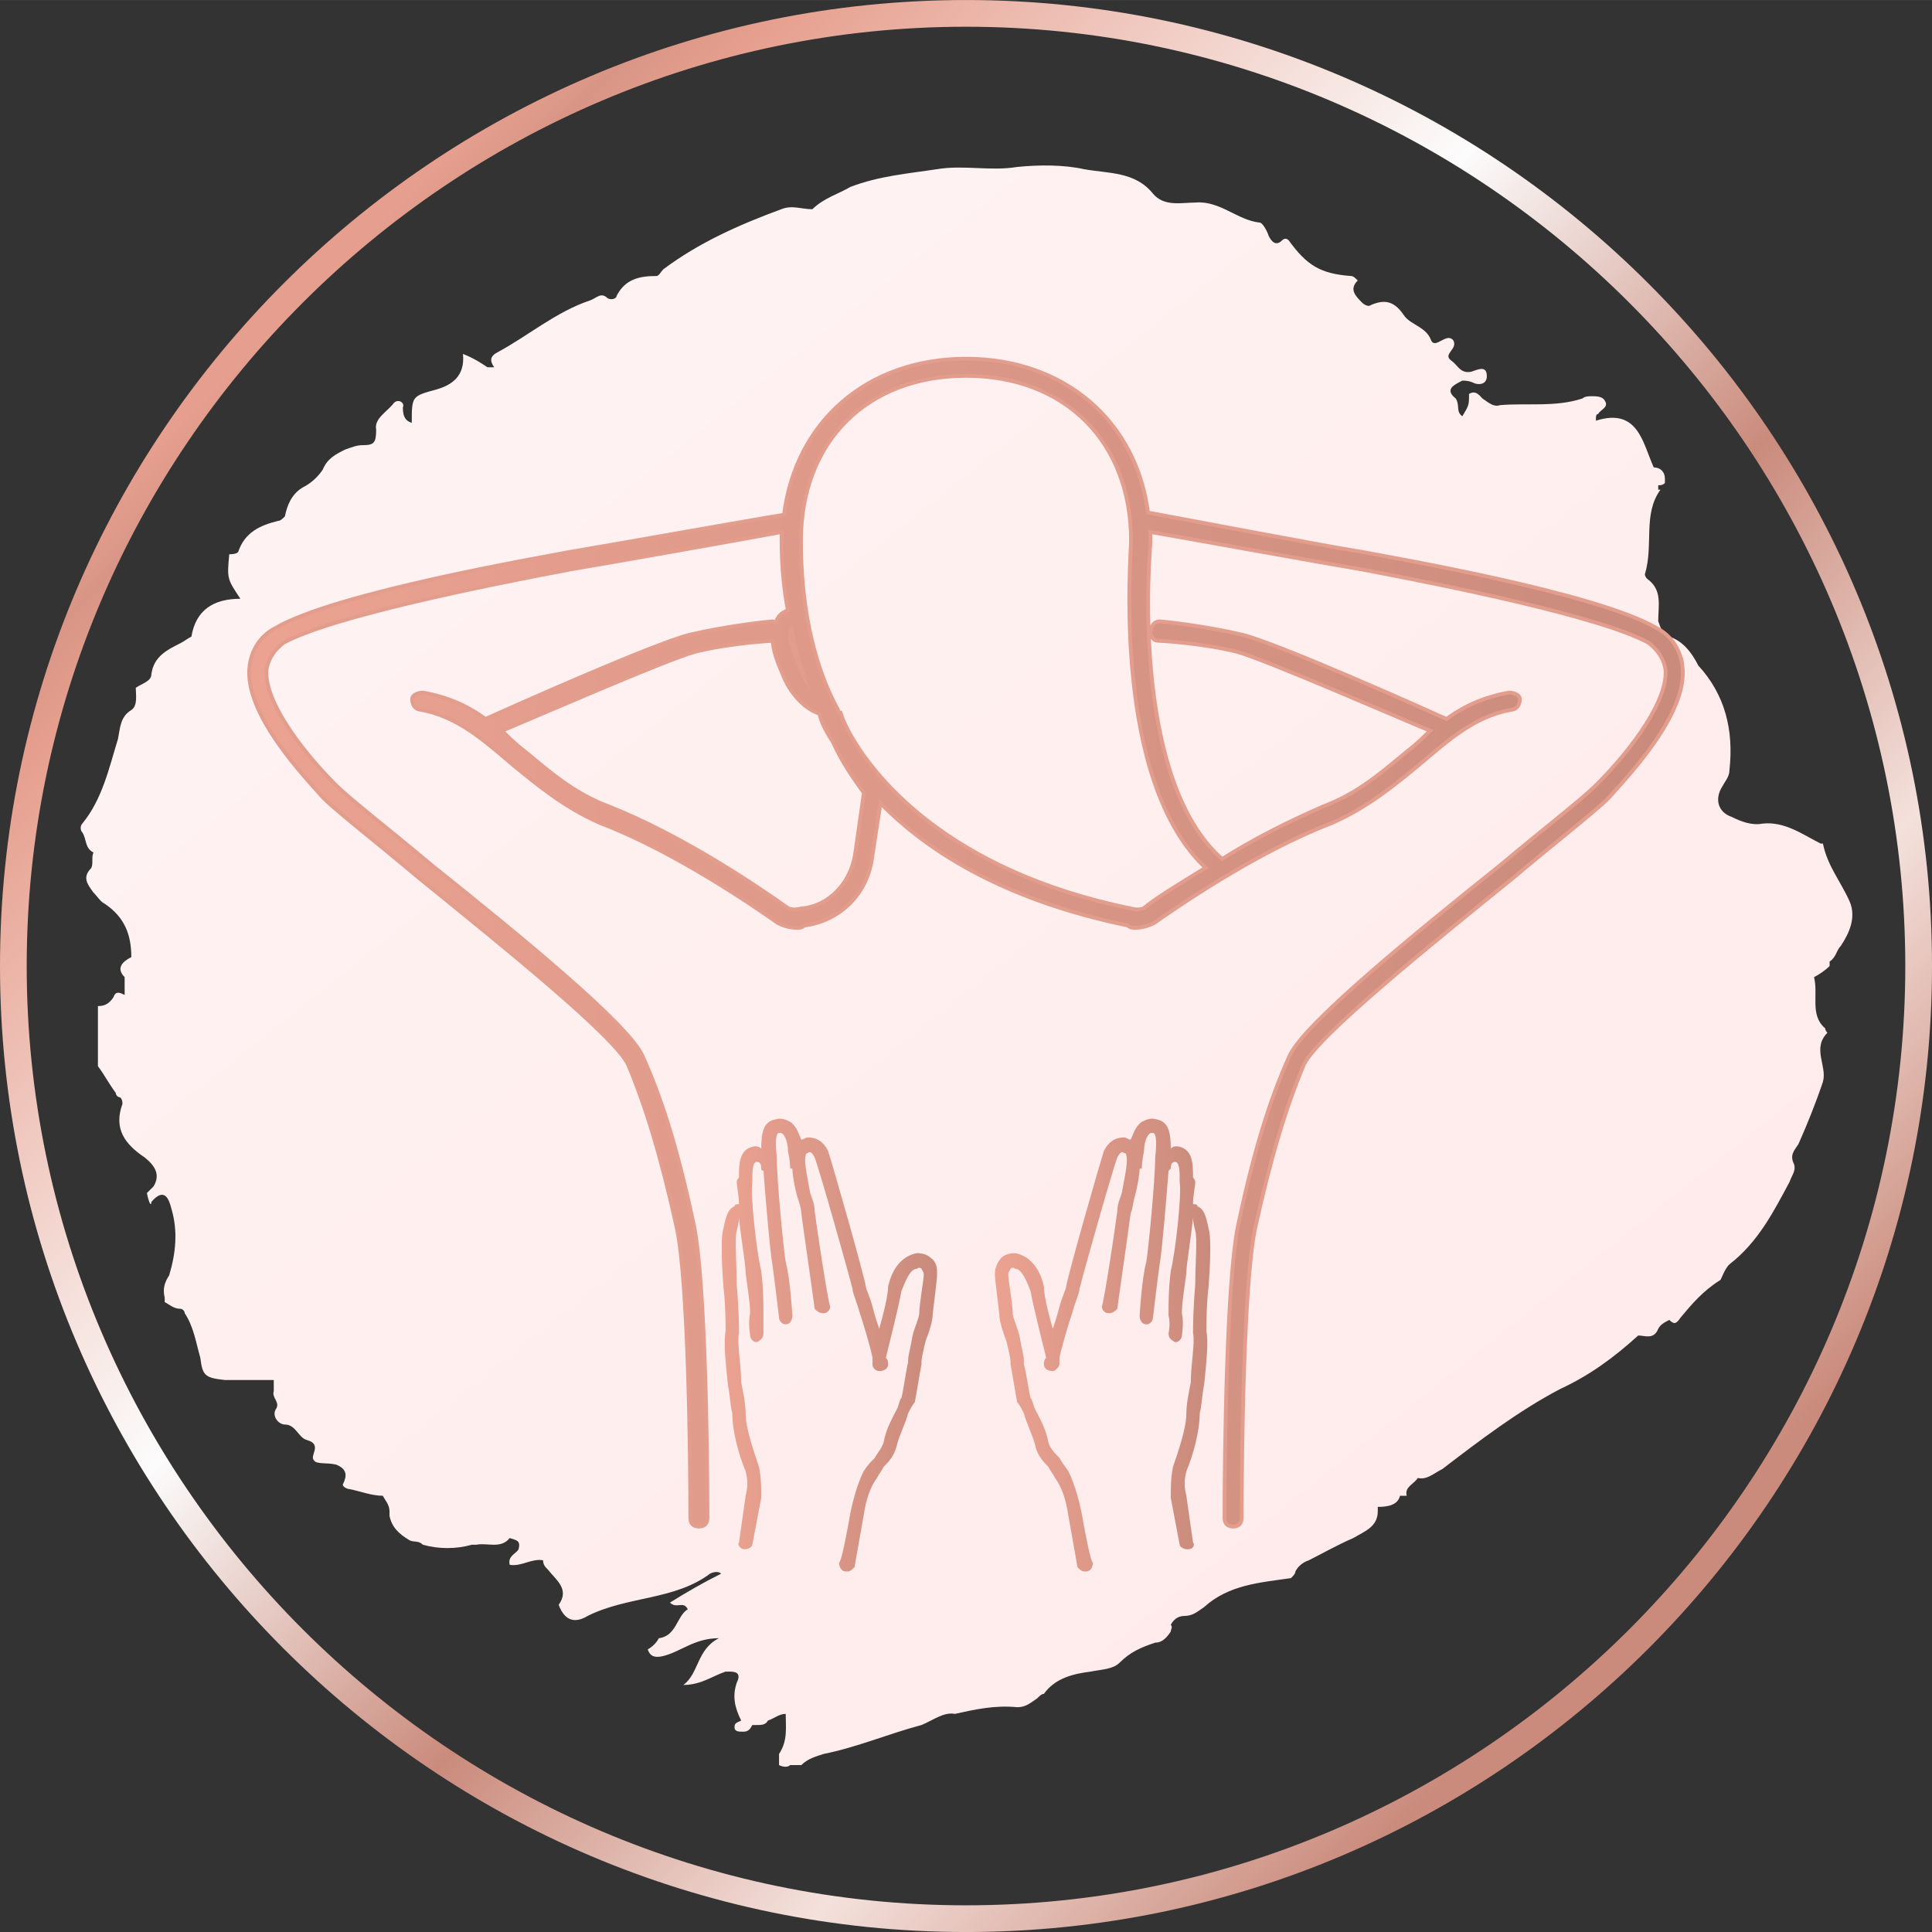
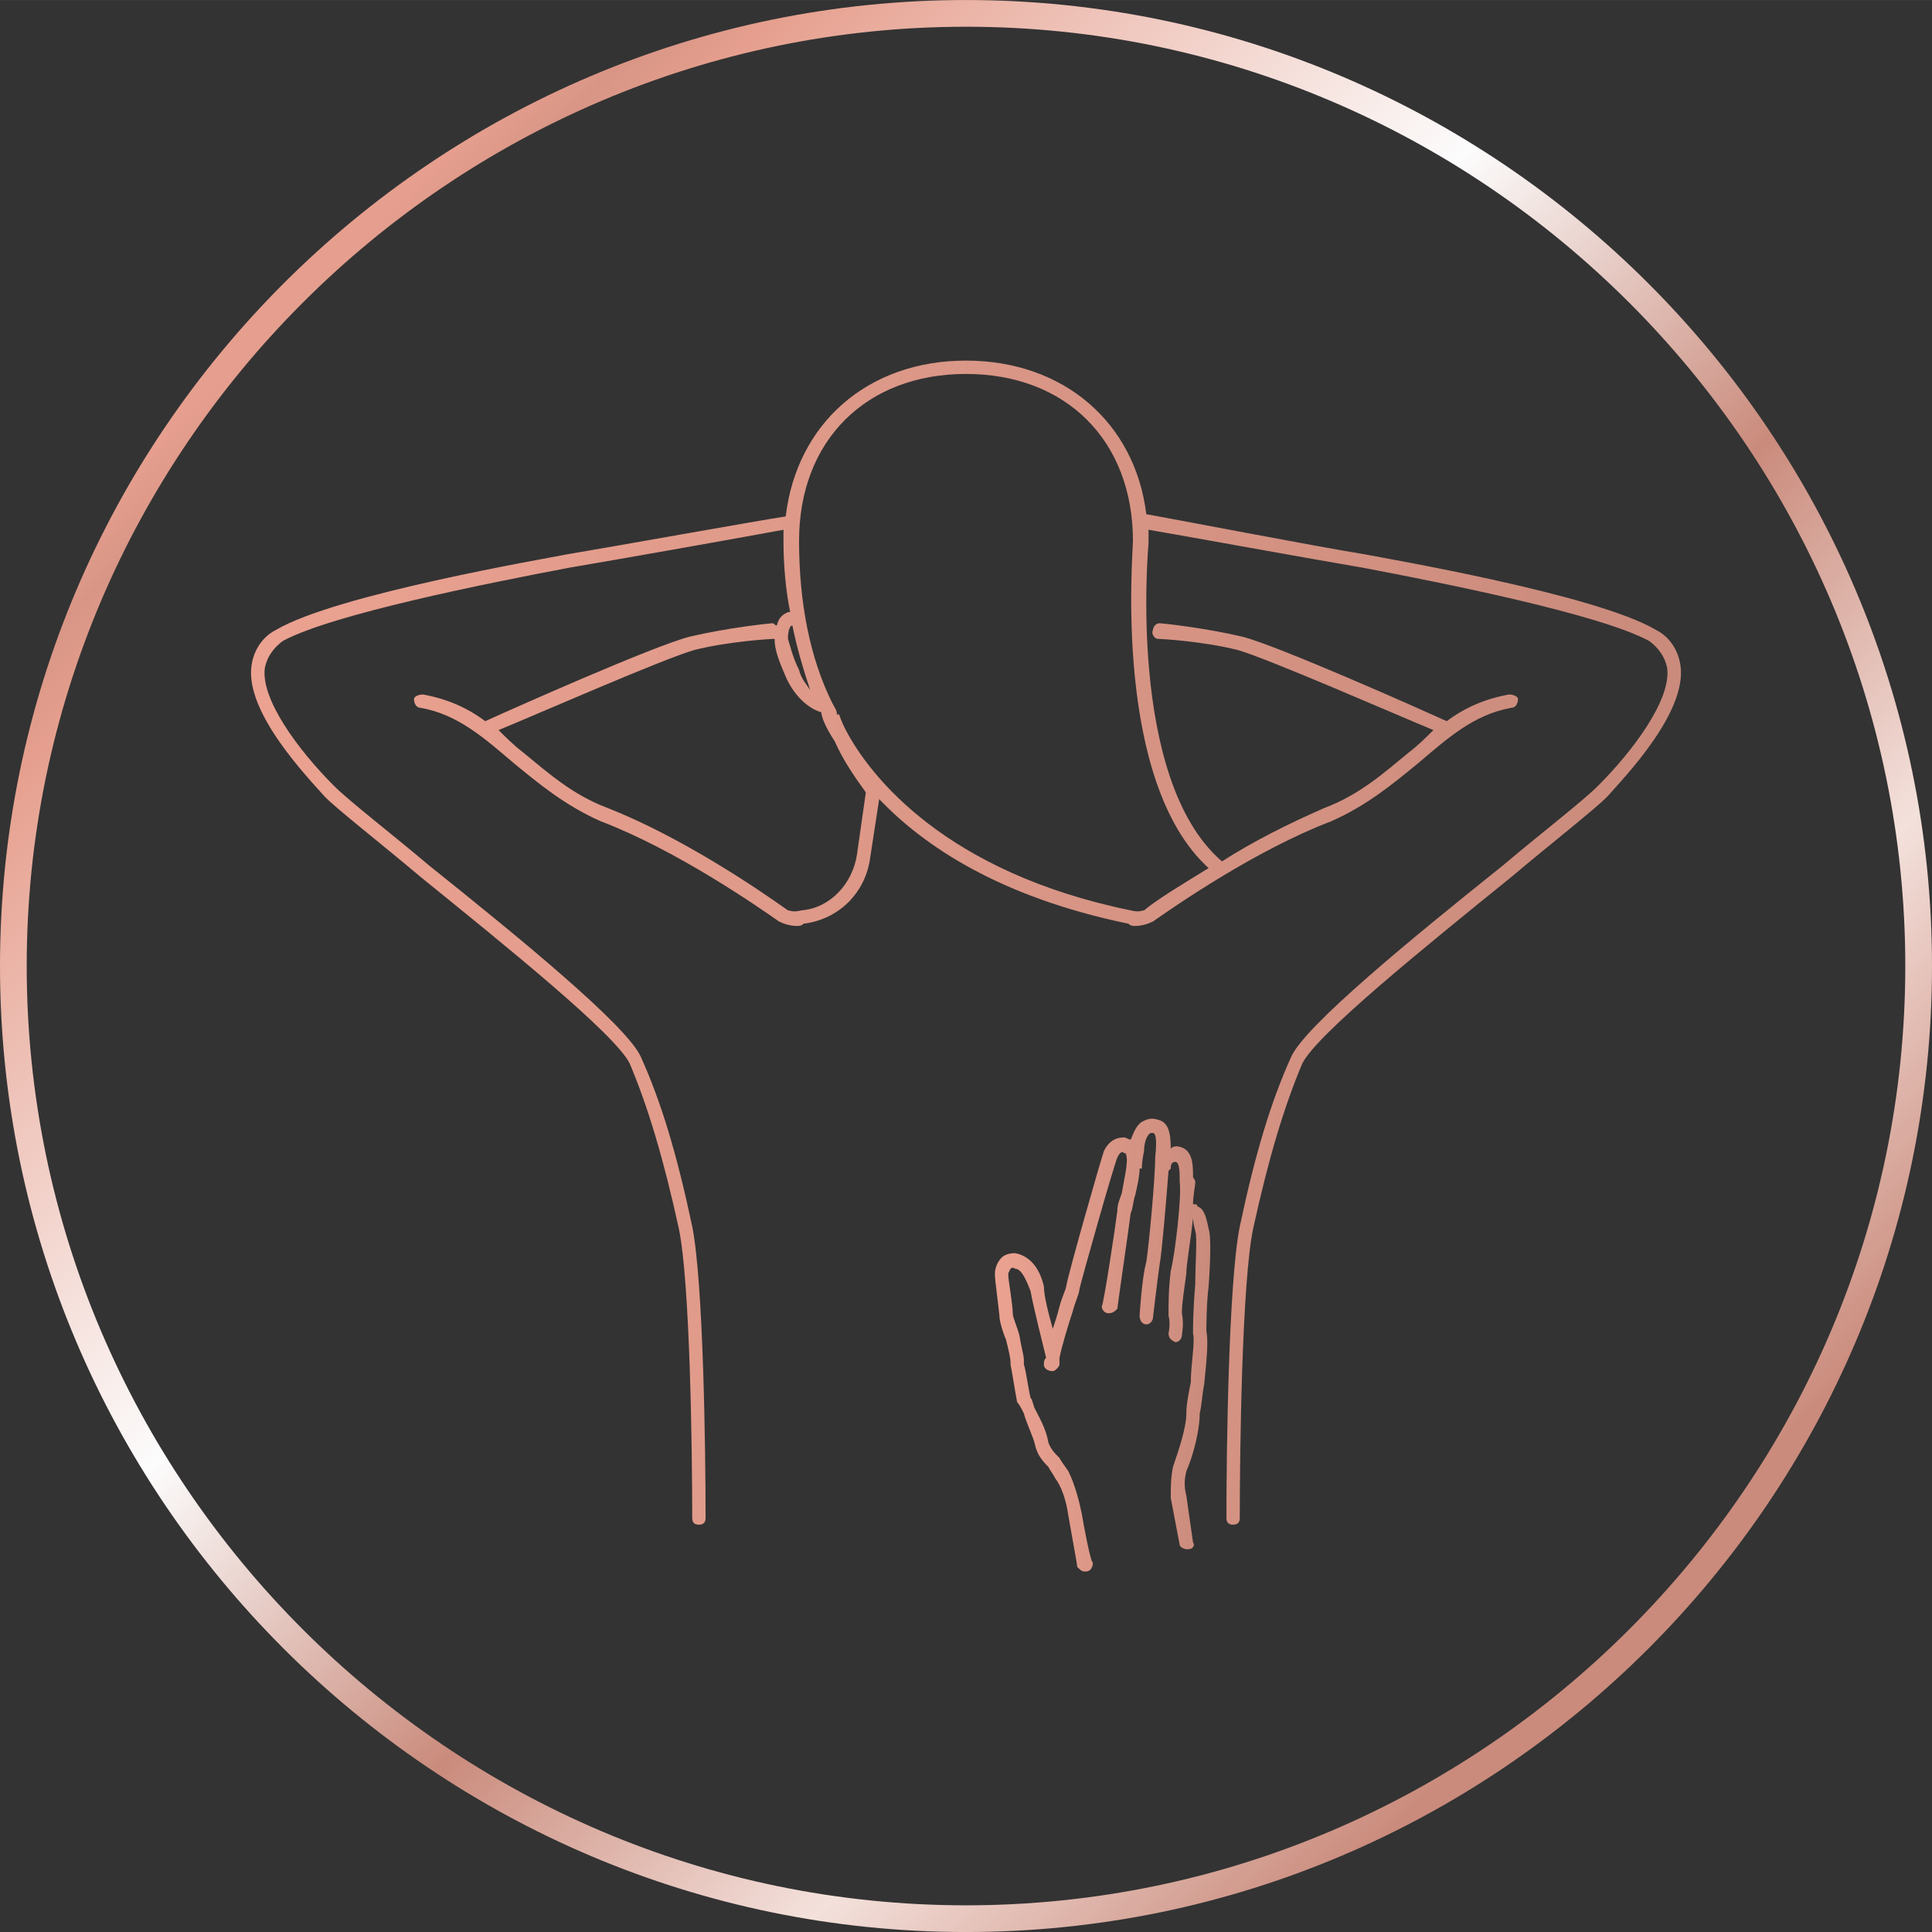
<svg xmlns="http://www.w3.org/2000/svg" xmlns:xlink="http://www.w3.org/1999/xlink" xml:space="preserve" width="127.518mm" height="127.521mm" version="1.1" style="shape-rendering:geometricPrecision; text-rendering:geometricPrecision; image-rendering:optimizeQuality; fill-rule:evenodd; clip-rule:evenodd" viewBox="0 0 868 868">
  <rect x="0" y="0" width="868" height="868" fill="#333333" stroke="none" />
  <defs>
    <style type="text/css">
   
    .str0 {stroke:#E39D8C;stroke-width:3.404}
    .fil2 {fill:none}
    .fil4 {fill:url(#id0)}
    .fil5 {fill:url(#id1)}
    .fil3 {fill:url(#id2)}
    .fil0 {fill:url(#id3)}
    .fil1 {fill:url(#id4)}
   
  </style>
    <linearGradient id="id0" gradientUnits="userSpaceOnUse" x1="324.73" y1="604.573" x2="420.662" y2="604.573">
      <stop offset="0" style="stop-opacity:1; stop-color:#EBA291" />
      <stop offset="1" style="stop-opacity:1; stop-color:#CA8B7C" />
    </linearGradient>
    <linearGradient id="id1" gradientUnits="userSpaceOnUse" xlink:href="#id0" x1="447.337" y1="604.57" x2="543.248" y2="604.57">
  </linearGradient>
    <linearGradient id="id2" gradientUnits="userSpaceOnUse" xlink:href="#id0" x1="115.581" y1="423.612" x2="752.415" y2="423.612">
  </linearGradient>
    <linearGradient id="id3" gradientUnits="userSpaceOnUse" x1="243.157" y1="192.665" x2="637.652" y2="686.357">
      <stop offset="0" style="stop-opacity:1; stop-color:#FFF2F2" />
      <stop offset="1" style="stop-opacity:1; stop-color:#FFEBEB" />
    </linearGradient>
    <linearGradient id="id4" gradientUnits="userSpaceOnUse" x1="135.359" y1="135.401" x2="723.965" y2="724.007">
      <stop offset="0" style="stop-opacity:1; stop-color:#E69F8E" />
      <stop offset="0.031" style="stop-opacity:1; stop-color:#D89585" />
      <stop offset="0.071" style="stop-opacity:1; stop-color:#E69F8E" />
      <stop offset="0.388" style="stop-opacity:1; stop-color:#FCFCFC" />
      <stop offset="0.612" style="stop-opacity:1; stop-color:#CA8B7C" />
      <stop offset="0.812" style="stop-opacity:1; stop-color:#F4E1DC" />
      <stop offset="1" style="stop-opacity:1; stop-color:#CA8B7C" />
    </linearGradient>
  </defs>
  <g id="Capa_x0020_1">
-     <path class="fil0" d="M831 405c-4,-9 -10,-16 -12,-26 0,0 0,0 -1,0 -8,-4 -16,-10 -26,-9 -5,1 -10,-1 -14,-3 -6,-2 -8,-8 -4,-14 1,-2 3,-4 3,-7 2,-18 -2,-34 -14,-47 -3,-6 -7,-11 -13,-13 -3,-1 -4,-4 -5,-7 0,-7 2,-14 -5,-19 -1,-1 -1,-2 -1,-2 4,-13 -1,-27 7,-38 -1,0 -1,0 -1,0 0,-1 0,-2 0,-2 1,0 2,0 3,-1 0,-1 0,-1 0,-2 0,-3 -2,-5 -5,-5 -5,-11 -7,-27 -26,-21 0,-2 0,-3 1,-3 1,-2 5,-3 3,-6 -1,-2 -4,-2 -6,-2 -1,0 -3,0 -4,1 -12,4 -25,2 -37,3 -3,1 -5,-1 -8,-3 -1,-1 -3,-4 -6,-2 0,5 0,5 -3,10 -3,-2 -1,-5 -3,-8 -5,-4 -1,-6 3,-8 1,0 3,0 5,1 2,1 6,1 6,-3 0,-5 -4,-3 -7,-2 -5,1 -6,-3 -9,-5 -4,-3 3,-5 1,-9 -3,-4 -8,4 -10,0 -2,-6 -9,-7 -12,-11 -4,-6 -8,-8 -15,-5 -1,1 -3,0 -4,-1 -3,-3 -6,-6 -2,-10 -1,-1 -2,-2 -3,-2 -14,-1 -20,-5 -28,-16 -1,-1 -2,-1 -3,0 -3,3 -5,0 -6,-2 -1,-3 -3,-6 -4,-6 -10,-1 -18,-10 -29,-9 -6,0 -14,2 -19,-4 -8,-10 -20,-9 -31,-11 -9,-2 -20,-2 -30,-1 -12,2 -24,-1 -36,1 -13,2 -26,3 -39,8 -5,3 -12,5 -17,10 -5,0 -9,-2 -14,0 -19,7 -37,15 -53,27 -1,1 -2,3 -3,3 -7,0 -14,1 -18,9 0,1 -2,2 -4,1 -3,-3 -5,0 -8,1 -15,5 -28,16 -41,23 -4,2 -4,4 -2,7l0 0c-1,0 -2,0 -3,0 -3,-2 -6,-4 -11,-6 1,10 -5,14 -12,16 -11,3 -11,3 -11,15l0 0c-3,-1 -4,-3 -4,-7 1,-2 -2,-4 -4,-2 -3,4 -9,7 -8,12 0,6 -1,7 -6,7 -3,0 -5,1 -8,2 -4,2 -8,4 -10,9 -2,3 -5,6 -9,8 -5,3 -7,8 -8,13l0 0c-1,1 -2,2 -3,2 -8,2 -15,5 -18,14 -1,1 -3,1 -4,1 -1,11 -1,11 5,20l0 0c-12,0 -20,5 -22,17 -2,1 -3,2 -5,3 -6,3 -12,6 -13,14 0,3 -4,4 -7,6 0,3 1,8 -2,10 -5,3 -5,8 -6,13 -4,13 -7,27 -16,38 -1,1 -1,3 0,4 2,3 1,7 5,9 -1,2 0,5 -1,7 -4,4 -2,7 1,11 2,2 3,4 5,5 9,6 12,14 12,24 -4,2 -7,5 -3,9 0,2 0,4 0,5 0,1 0,2 0,3 -2,-1 -4,-2 -5,1 -2,3 -4,4 -7,4 0,9 0,18 0,27 3,4 5,8 8,12 0,1 1,2 2,2 1,1 1,2 1,3 -4,11 1,18 10,24 5,4 7,8 4,13 -1,1 -2,2 -3,3 1,5 2,6 2,4 6,-7 8,-1 9,3 3,10 2,20 -1,30l0 0c-2,3 -3,6 -2,10 0,1 0,1 0,2 2,1 4,3 7,3 1,0 2,1 2,2 4,6 5,13 7,20 1,8 2,9 11,10 7,0 15,0 22,0 0,0 0,0 0,0 0,0 0,0 0,0 0,0 0,0 0,0 0,1 0,1 0,2 0,1 0,2 0,3 -1,3 3,5 1,8 -2,3 1,7 4,7 5,0 6,6 10,7 7,2 1,7 3,9 1,2 6,1 10,2 5,2 5,5 3,9 0,1 2,2 3,2 5,1 10,3 15,3 1,2 3,4 3,7 0,1 0,1 0,2 1,5 4,8 9,11 2,1 4,0 6,2 7,2 15,2 22,0 1,0 2,0 2,0 5,-1 11,2 15,-3 3,1 5,1 4,5 -1,2 -5,3 -4,7 5,1 10,-3 15,-2 0,2 1,3 2,4 4,5 10,9 5,16 3,8 8,8 13,5 18,-9 39,-7 55,-19 2,-1 4,-1 5,0 -8,4 -15,8 -23,13 3,3 6,-1 8,3 -5,3 -5,12 -13,13 -1,2 -3,4 -5,5 1,3 3,4 7,3 8,-2 14,-8 25,-8 -10,5 -9,16 -16,21 8,0 13,-4 19,-6 0,0 1,0 2,0 3,0 5,1 3,5 -2,6 -1,11 2,17 -2,1 -3,1 -3,3 0,2 2,2 4,2 2,0 3,-1 4,-3 1,0 2,0 2,0 2,0 4,0 5,-2 3,-1 5,-3 8,-3 0,6 1,12 -3,18 0,1 0,3 0,5 2,1 4,1 5,0 2,0 3,0 5,0 3,-3 7,-4 10,-5 15,-3 29,-9 44,-13 5,-2 10,-6 15,-5 9,-2 18,-4 28,-3 4,0 6,-2 9,-4l0 0c1,-1 2,-2 3,-2 5,-7 13,-9 21,-10 5,-1 10,-1 13,-4 5,-5 10,-7 16,-9 3,0 5,-2 7,-5 0,-1 1,-2 0,-3 1,-2 3,-4 6,-4 4,0 6,-2 9,-4 11,-10 25,-11 39,-13 1,-1 2,-2 2,-3 1,-2 3,-4 6,-5 6,-3 13,-7 20,-10 5,-3 11,-5 11,-12 0,-1 0,-2 0,-2 5,0 9,-1 10,-5 1,0 2,0 3,0 -1,-4 3,-5 5,-8 4,1 7,-2 11,-4 17,-13 34,-26 53,-36 13,-6 24,-14 35,-24 3,0 7,2 9,-3 1,-2 3,-3 5,-4 2,2 3,2 5,-1 5,-6 10,-12 18,-17 1,-2 2,-5 4,-7 13,-10 20,-24 27,-37 1,-3 3,-5 2,-8 -2,-4 0,-6 2,-9 4,-9 8,-19 11,-28 2,-7 -5,-15 2,-22 0,0 -1,-1 -1,-2 -7,-6 -3,-15 -5,-23 2,-1 5,-3 7,-5 0,0 0,-1 0,-2 3,-2 3,-5 5,-7 4,-6 7,-13 4,-20zm-88 -195l0 0zm-133 -84l0 0zm-245 -32l0 0zm-279 192l0 0zm-5 3l0 0zm0 299l0 0zm2 2l1 0 0 0c0,0 0,0 -1,0zm40 32l0 0zm49 50l0 0 0 0 0 0c0,0 0,0 0,0 0,0 0,0 0,0zm154 79l0 0zm2 0l0 0zm5 22l0 0zm37 15l0 0zm99 -27l0 0zm160 -89l0 0zm8 -8l0 0zm99 -64l0 0zm79 -161l0 0z" />
    <path class="fil1" d="M434 856c-232,0 -422,-190 -422,-422 0,-232 190,-422 422,-422 232,0 422,190 422,422 0,232 -190,422 -422,422zm0 -856c-239,0 -434,195 -434,434 0,239 195,434 434,434 239,0 434,-195 434,-434 0,-239 -195,-434 -434,-434z" />
    <g>
-       <path class="fil2 str0" d="M543 390c-13,8 -23,14 -29,19 -1,0 -2,1 -6,0 -83,-17 -117,-60 -128,-81 -1,-2 -2,-4 -3,-7 0,0 0,0 0,0 -1,0 -1,0 -1,0 0,-2 -1,-3 -2,-5 -10,-20 -15,-45 -15,-73 0,-45 30,-75 75,-75 45,0 75,30 75,75 0,6 -9,108 34,147zm-183 19c-4,1 -5,0 -6,0 -14,-10 -48,-33 -81,-46 -16,-6 -27,-16 -38,-25 -4,-3 -8,-7 -11,-10 17,-7 74,-32 88,-36 16,-4 35,-5 36,-5 0,0 0,0 0,0 0,0 0,0 0,0 0,5 2,10 5,17 3,7 9,14 16,16 0,2 2,7 6,13 4,9 9,16 14,23l-4 28c-2,13 -12,24 -25,25zm-4 -128c2,10 5,20 8,29 -2,-3 -4,-5 -5,-9 -3,-6 -4,-11 -5,-14 0,-4 1,-6 2,-6zm399 18c-1,-7 -5,-13 -11,-16 -27,-16 -121,-32 -131,-34 -19,-3 -92,-17 -98,-18 -5,-41 -37,-69 -81,-69 -44,0 -76,28 -81,70 -13,2 -80,14 -98,17 -10,2 -104,18 -131,34 -6,3 -10,9 -11,16 -3,21 25,50 33,59 6,6 24,20 43,36 37,30 88,71 94,84 8,19 15,42 22,74 5,24 6,99 6,130 0,2 1,3 3,3 0,0 0,0 0,0 2,0 3,-1 3,-3 0,-31 -1,-106 -6,-131 -7,-33 -14,-56 -23,-76 -6,-14 -55,-54 -95,-86 -19,-16 -36,-29 -43,-36 -16,-16 -33,-39 -31,-53 1,-5 4,-9 8,-12 22,-12 92,-26 129,-33 18,-3 80,-14 96,-17 0,2 0,4 0,5 0,11 1,22 3,32 -1,0 -1,0 -1,0 -2,1 -4,2 -5,6 -1,0 -1,-1 -2,-1 -1,0 -20,2 -37,6 -16,4 -81,33 -92,38 -8,-6 -17,-10 -28,-12 -2,0 -4,1 -4,2 0,2 1,4 3,4 17,3 29,14 42,25 11,9 23,19 39,26 34,13 70,38 80,45 2,1 5,2 8,2 1,0 2,0 3,-1 16,-2 28,-14 30,-30l4 -26c20,21 54,44 112,56 0,0 0,0 0,0 0,0 0,0 0,0 1,1 2,1 3,1 3,0 6,-1 8,-2 10,-7 46,-32 80,-45 16,-7 28,-17 39,-26 13,-11 25,-22 42,-25 2,0 3,-2 3,-4 0,-1 -2,-2 -4,-2 -11,2 -20,6 -28,12 -11,-5 -76,-34 -92,-38 -17,-4 -36,-6 -37,-6 -2,0 -3,2 -3,3 -1,2 1,4 2,4 1,0 20,1 36,5 14,4 71,29 88,36 -3,3 -7,7 -11,10 -11,9 -22,19 -38,25 -16,7 -32,15 -46,24 -43,-37 -33,-142 -33,-143 0,0 0,0 0,0 0,-1 0,-1 0,-1 0,-2 0,-3 0,-5 12,2 78,14 96,17 37,7 107,21 129,33 4,3 7,7 8,12 2,14 -15,37 -31,53 -7,7 -24,20 -43,36 -40,32 -89,72 -95,86 -9,20 -16,43 -23,76 -5,25 -6,100 -6,131 0,2 1,3 3,3 0,0 0,0 0,0 2,0 3,-1 3,-3 0,-31 1,-106 6,-130 7,-32 14,-55 22,-74 6,-13 57,-54 94,-84 19,-16 37,-30 43,-36 8,-9 36,-38 33,-59z" />
      <path id="1" class="fil3" d="M543 390c-13,8 -23,14 -29,19 -1,0 -2,1 -6,0 -83,-17 -117,-60 -128,-81 -1,-2 -2,-4 -3,-7 0,0 0,0 0,0 -1,0 -1,0 -1,0 0,-2 -1,-3 -2,-5 -10,-20 -15,-45 -15,-73 0,-45 30,-75 75,-75 45,0 75,30 75,75 0,6 -9,108 34,147zm-183 19c-4,1 -5,0 -6,0 -14,-10 -48,-33 -81,-46 -16,-6 -27,-16 -38,-25 -4,-3 -8,-7 -11,-10 17,-7 74,-32 88,-36 16,-4 35,-5 36,-5 0,0 0,0 0,0 0,0 0,0 0,0 0,5 2,10 5,17 3,7 9,14 16,16 0,2 2,7 6,13 4,9 9,16 14,23l-4 28c-2,13 -12,24 -25,25zm-4 -128c2,10 5,20 8,29 -2,-3 -4,-5 -5,-9 -3,-6 -4,-11 -5,-14 0,-4 1,-6 2,-6zm399 18c-1,-7 -5,-13 -11,-16 -27,-16 -121,-32 -131,-34 -19,-3 -92,-17 -98,-18 -5,-41 -37,-69 -81,-69 -44,0 -76,28 -81,70 -13,2 -80,14 -98,17 -10,2 -104,18 -131,34 -6,3 -10,9 -11,16 -3,21 25,50 33,59 6,6 24,20 43,36 37,30 88,71 94,84 8,19 15,42 22,74 5,24 6,99 6,130 0,2 1,3 3,3 0,0 0,0 0,0 2,0 3,-1 3,-3 0,-31 -1,-106 -6,-131 -7,-33 -14,-56 -23,-76 -6,-14 -55,-54 -95,-86 -19,-16 -36,-29 -43,-36 -16,-16 -33,-39 -31,-53 1,-5 4,-9 8,-12 22,-12 92,-26 129,-33 18,-3 80,-14 96,-17 0,2 0,4 0,5 0,11 1,22 3,32 -1,0 -1,0 -1,0 -2,1 -4,2 -5,6 -1,0 -1,-1 -2,-1 -1,0 -20,2 -37,6 -16,4 -81,33 -92,38 -8,-6 -17,-10 -28,-12 -2,0 -4,1 -4,2 0,2 1,4 3,4 17,3 29,14 42,25 11,9 23,19 39,26 34,13 70,38 80,45 2,1 5,2 8,2 1,0 2,0 3,-1 16,-2 28,-14 30,-30l4 -26c20,21 54,44 112,56 0,0 0,0 0,0 0,0 0,0 0,0 1,1 2,1 3,1 3,0 6,-1 8,-2 10,-7 46,-32 80,-45 16,-7 28,-17 39,-26 13,-11 25,-22 42,-25 2,0 3,-2 3,-4 0,-1 -2,-2 -4,-2 -11,2 -20,6 -28,12 -11,-5 -76,-34 -92,-38 -17,-4 -36,-6 -37,-6 -2,0 -3,2 -3,3 -1,2 1,4 2,4 1,0 20,1 36,5 14,4 71,29 88,36 -3,3 -7,7 -11,10 -11,9 -22,19 -38,25 -16,7 -32,15 -46,24 -43,-37 -33,-142 -33,-143 0,0 0,0 0,0 0,-1 0,-1 0,-1 0,-2 0,-3 0,-5 12,2 78,14 96,17 37,7 107,21 129,33 4,3 7,7 8,12 2,14 -15,37 -31,53 -7,7 -24,20 -43,36 -40,32 -89,72 -95,86 -9,20 -16,43 -23,76 -5,25 -6,100 -6,131 0,2 1,3 3,3 0,0 0,0 0,0 2,0 3,-1 3,-3 0,-31 1,-106 6,-130 7,-32 14,-55 22,-74 6,-13 57,-54 94,-84 19,-16 37,-30 43,-36 8,-9 36,-38 33,-59z" />
    </g>
-     <path class="fil4" d="M421 572c0,-2 0,-5 -3,-7 -1,-1 -3,-2 -6,-2 -6,1 -11,6 -13,15 0,4 -2,12 -4,19 -1,-3 -2,-6 -3,-10 -1,-4 -3,-8 -3,-9 -1,-6 -15,-55 -17,-61 -2,-4 -5,-6 -9,-6 -1,0 -2,1 -3,1 -1,-2 -2,-6 -5,-8 -2,-1 -4,-2 -7,-1 -5,1 -6,6 -6,13 -1,-1 -2,-1 -3,-1 -7,1 -7,8 -7,14 0,0 -1,1 -1,2 0,2 1,6 1,10 -1,0 -2,0 -2,1 -3,1 -4,5 -5,10 -1,3 -1,12 0,26 1,8 1,18 1,20 -1,5 0,14 1,24 1,5 1,9 2,13 0,8 3,19 6,26 1,4 1,7 0,11l-3 21c-1,1 1,3 2,3 0,0 1,0 1,0 1,0 3,-1 3,-2l4 -21c0,-5 0,-9 -1,-14 -2,-6 -6,-17 -6,-24 0,-4 -1,-9 -2,-14 0,-8 -2,-18 -1,-22 0,-3 0,-10 -1,-22 0,-9 -1,-21 0,-24 1,-4 1,-5 1,-6 1,10 3,21 3,25 1,8 2,13 2,18 -1,5 0,9 0,10 0,1 1,3 3,3 0,0 0,0 0,0 2,-1 3,-2 3,-4 0,0 0,-4 0,-8 0,-6 0,-12 -1,-20 -2,-8 -5,-34 -4,-40 0,-1 0,-1 0,-2 0,-6 1,-7 2,-7 2,0 2,2 2,3 0,0 0,1 1,1 1,13 3,37 4,42 1,7 3,24 3,24 0,1 1,3 3,3 0,0 0,0 0,0 2,0 3,-2 3,-4 0,0 -1,-17 -3,-24 -1,-6 -4,-37 -4,-47 -1,-9 0,-11 1,-11 0,0 1,0 1,0 2,1 3,5 3,8 1,5 1,7 1,8 1,0 1,0 1,0 0,3 1,8 2,12 1,3 2,6 2,8 1,8 6,42 6,43 1,1 2,2 4,2 2,0 3,-2 3,-3 -1,-2 -6,-35 -7,-43 0,-3 -1,-5 -2,-8 -1,-6 -3,-14 -2,-17 0,-1 1,-1 1,-1 1,-1 2,0 3,2 2,5 15,51 17,59 0,2 2,6 3,10 2,6 5,16 6,21 0,0 0,0 0,0 0,1 0,2 0,3 0,2 2,3 3,3 0,0 0,0 0,0 2,0 4,-1 4,-3 0,-1 0,-2 -1,-3 1,-4 6,-24 7,-30 2,-5 4,-10 7,-10 1,-1 2,0 2,0 0,0 1,2 1,2l0 1c0,2 -2,13 -2,17 0,2 -2,6 -3,10 -1,6 -2,9 -2,11l0 1c-1,4 -2,12 -3,16 -1,1 -1,3 -2,5 -2,4 -5,9 -6,15 -1,3 -3,5 -4,7 -2,2 -3,3 -5,6 -3,6 -5,14 -6,19 -1,6 -4,22 -5,22 0,2 1,4 3,4 0,0 0,0 1,0 1,0 2,-1 3,-2 0,-1 3,-17 4,-23 1,-7 3,-13 6,-17 1,-2 2,-3 3,-5 2,-2 5,-5 6,-10 1,-4 4,-10 5,-14 1,-2 2,-4 3,-5 1,-5 2,-12 3,-17l0 -1c0,-2 1,-6 2,-10 2,-5 3,-9 3,-11 0,-1 2,-16 2,-18l0 -1z" />
    <path class="fil5" d="M538 542c0,-1 -1,-1 -2,-1 0,-4 1,-8 1,-10 0,-1 -1,-2 -1,-2 0,-6 0,-13 -7,-14 -1,0 -2,0 -3,1 0,-7 -1,-12 -6,-13 -3,-1 -5,0 -7,1 -3,2 -4,6 -5,8 -1,0 -2,-1 -3,-1 -4,0 -7,2 -9,6 -2,6 -16,55 -17,61 0,1 -2,5 -3,9 -1,4 -2,7 -3,10 -2,-7 -4,-15 -4,-19 -2,-9 -7,-14 -13,-15 -3,0 -5,1 -6,2 -2,2 -3,5 -3,7l0 1c0,2 2,17 2,18 0,2 1,6 3,11 1,4 2,8 2,10l0 1c1,5 2,12 3,17 1,1 2,3 3,5 1,4 4,10 5,14 1,5 4,8 6,10 1,2 2,3 3,5 3,4 5,10 6,17 1,6 4,22 4,23 1,1 2,2 3,2 1,0 1,0 1,0 2,0 3,-2 3,-4 -1,0 -4,-16 -5,-22 -1,-5 -3,-13 -6,-19 -2,-3 -3,-4 -4,-6 -2,-2 -4,-4 -5,-7 -1,-6 -4,-11 -6,-15 -1,-2 -1,-4 -2,-5 -1,-4 -2,-12 -3,-15l0 -2c0,-2 -1,-5 -2,-11 -1,-4 -3,-8 -3,-10 0,-4 -2,-15 -2,-17l0 -1c0,0 1,-2 1,-2 0,0 1,-1 2,0 3,0 5,5 7,10 1,6 6,26 7,30 -1,1 -1,2 -1,3 0,2 2,3 4,3 0,0 0,0 0,0 1,0 3,-2 3,-3 0,-1 0,-2 0,-3 0,0 0,0 0,0 1,-5 4,-15 6,-21 1,-4 3,-8 3,-10 2,-8 15,-54 17,-59 1,-2 2,-3 3,-2 0,0 1,0 1,1 1,3 -1,11 -2,17 -1,3 -2,5 -2,8 -1,8 -6,41 -7,43 0,1 1,3 3,3 2,0 3,-1 4,-2 0,-1 5,-35 6,-43 1,-2 1,-5 2,-8 1,-4 2,-9 2,-12 0,0 1,0 1,0 0,-1 0,-3 1,-8 0,-3 1,-7 3,-8 0,0 1,0 1,0 1,0 2,2 1,11 0,10 -3,41 -4,47 -2,7 -3,24 -3,24 0,2 1,4 3,4 0,0 0,0 0,0 2,0 3,-2 3,-3 0,0 2,-17 3,-24 1,-5 3,-29 4,-42 1,-1 1,-1 1,-1 0,-1 0,-3 2,-3 1,0 2,1 2,7 0,1 0,1 0,2 1,6 -2,32 -4,40 -1,8 -1,14 -1,20 1,4 0,8 0,8 0,2 1,3 3,4 0,0 0,0 0,0 2,0 3,-2 3,-3 0,-1 1,-5 0,-10 0,-5 1,-10 2,-18 0,-4 2,-15 3,-25 0,1 0,2 1,6 1,3 0,15 0,24 -1,12 -1,19 -1,22 1,4 -1,14 -1,22 -1,5 -2,10 -2,14 0,7 -4,18 -6,24 -1,5 -1,9 -1,14l4 21c0,1 2,2 3,2 0,0 1,0 1,0 2,0 3,-2 2,-3l-3 -21c-1,-4 -1,-7 0,-11 3,-7 6,-18 6,-26 1,-4 1,-8 2,-13 1,-10 2,-19 1,-24 0,-2 0,-12 1,-20 1,-14 1,-23 0,-26 -1,-5 -2,-9 -5,-10z" />
  </g>
</svg>